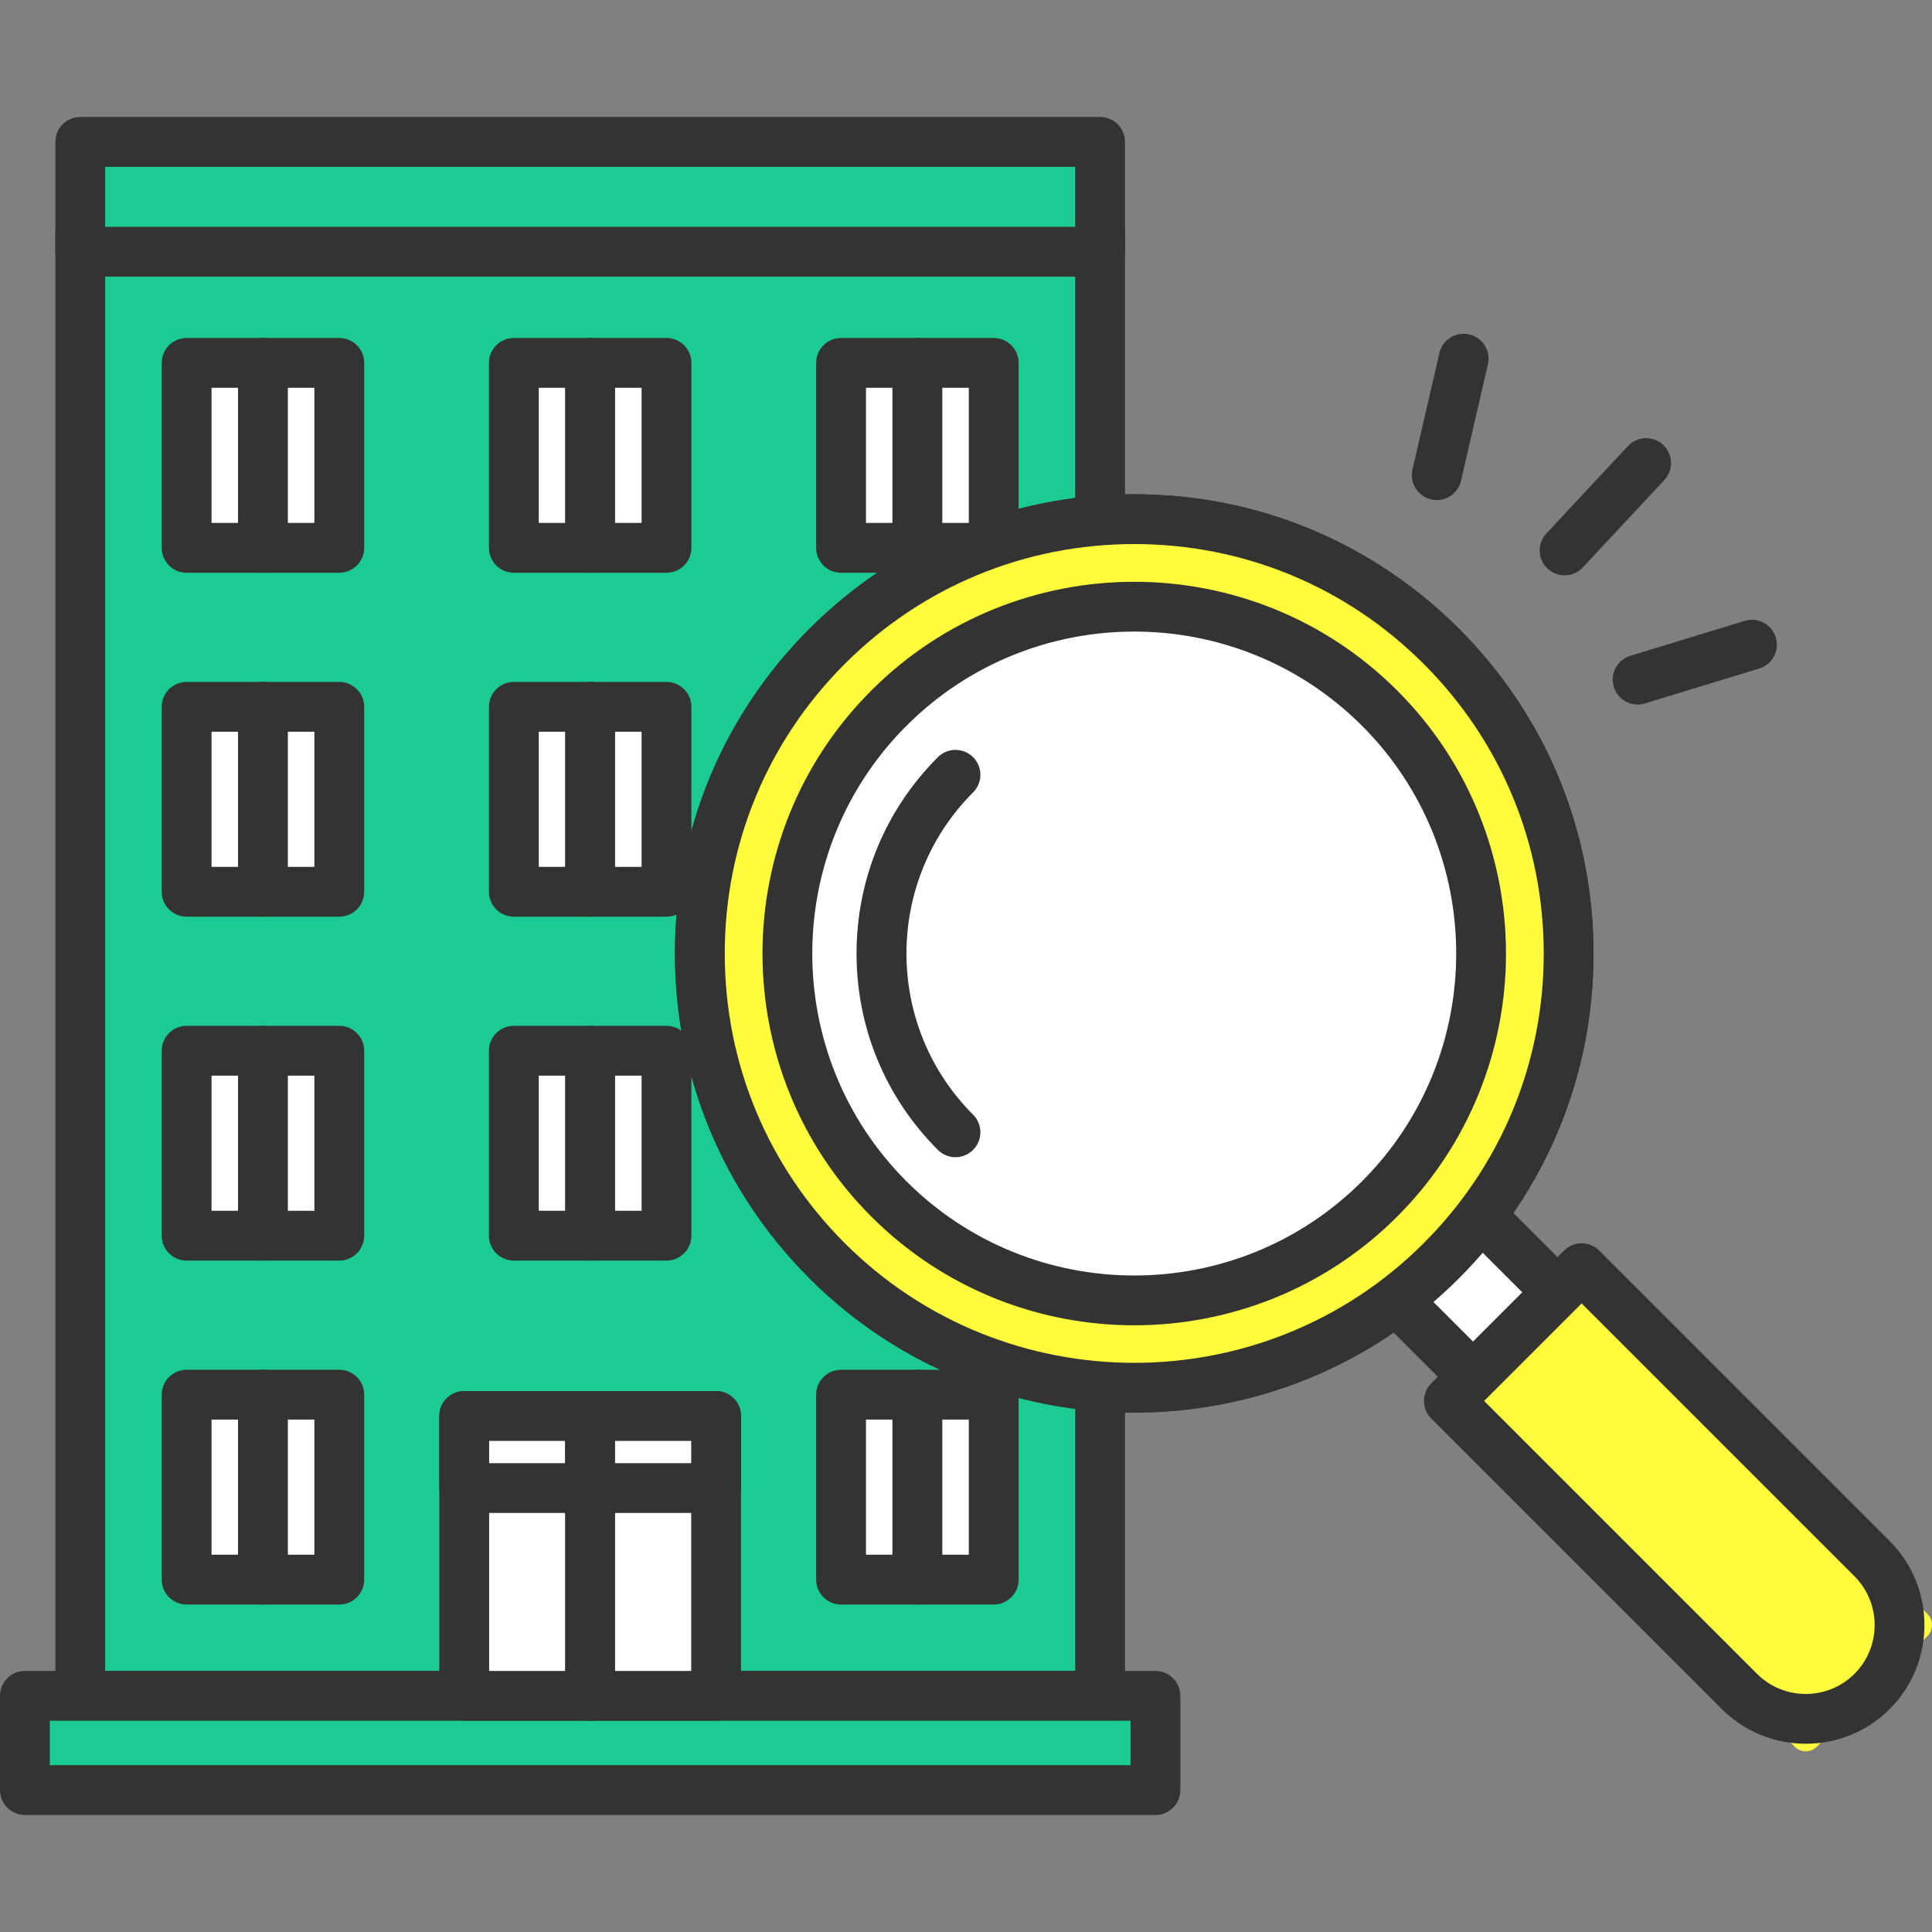
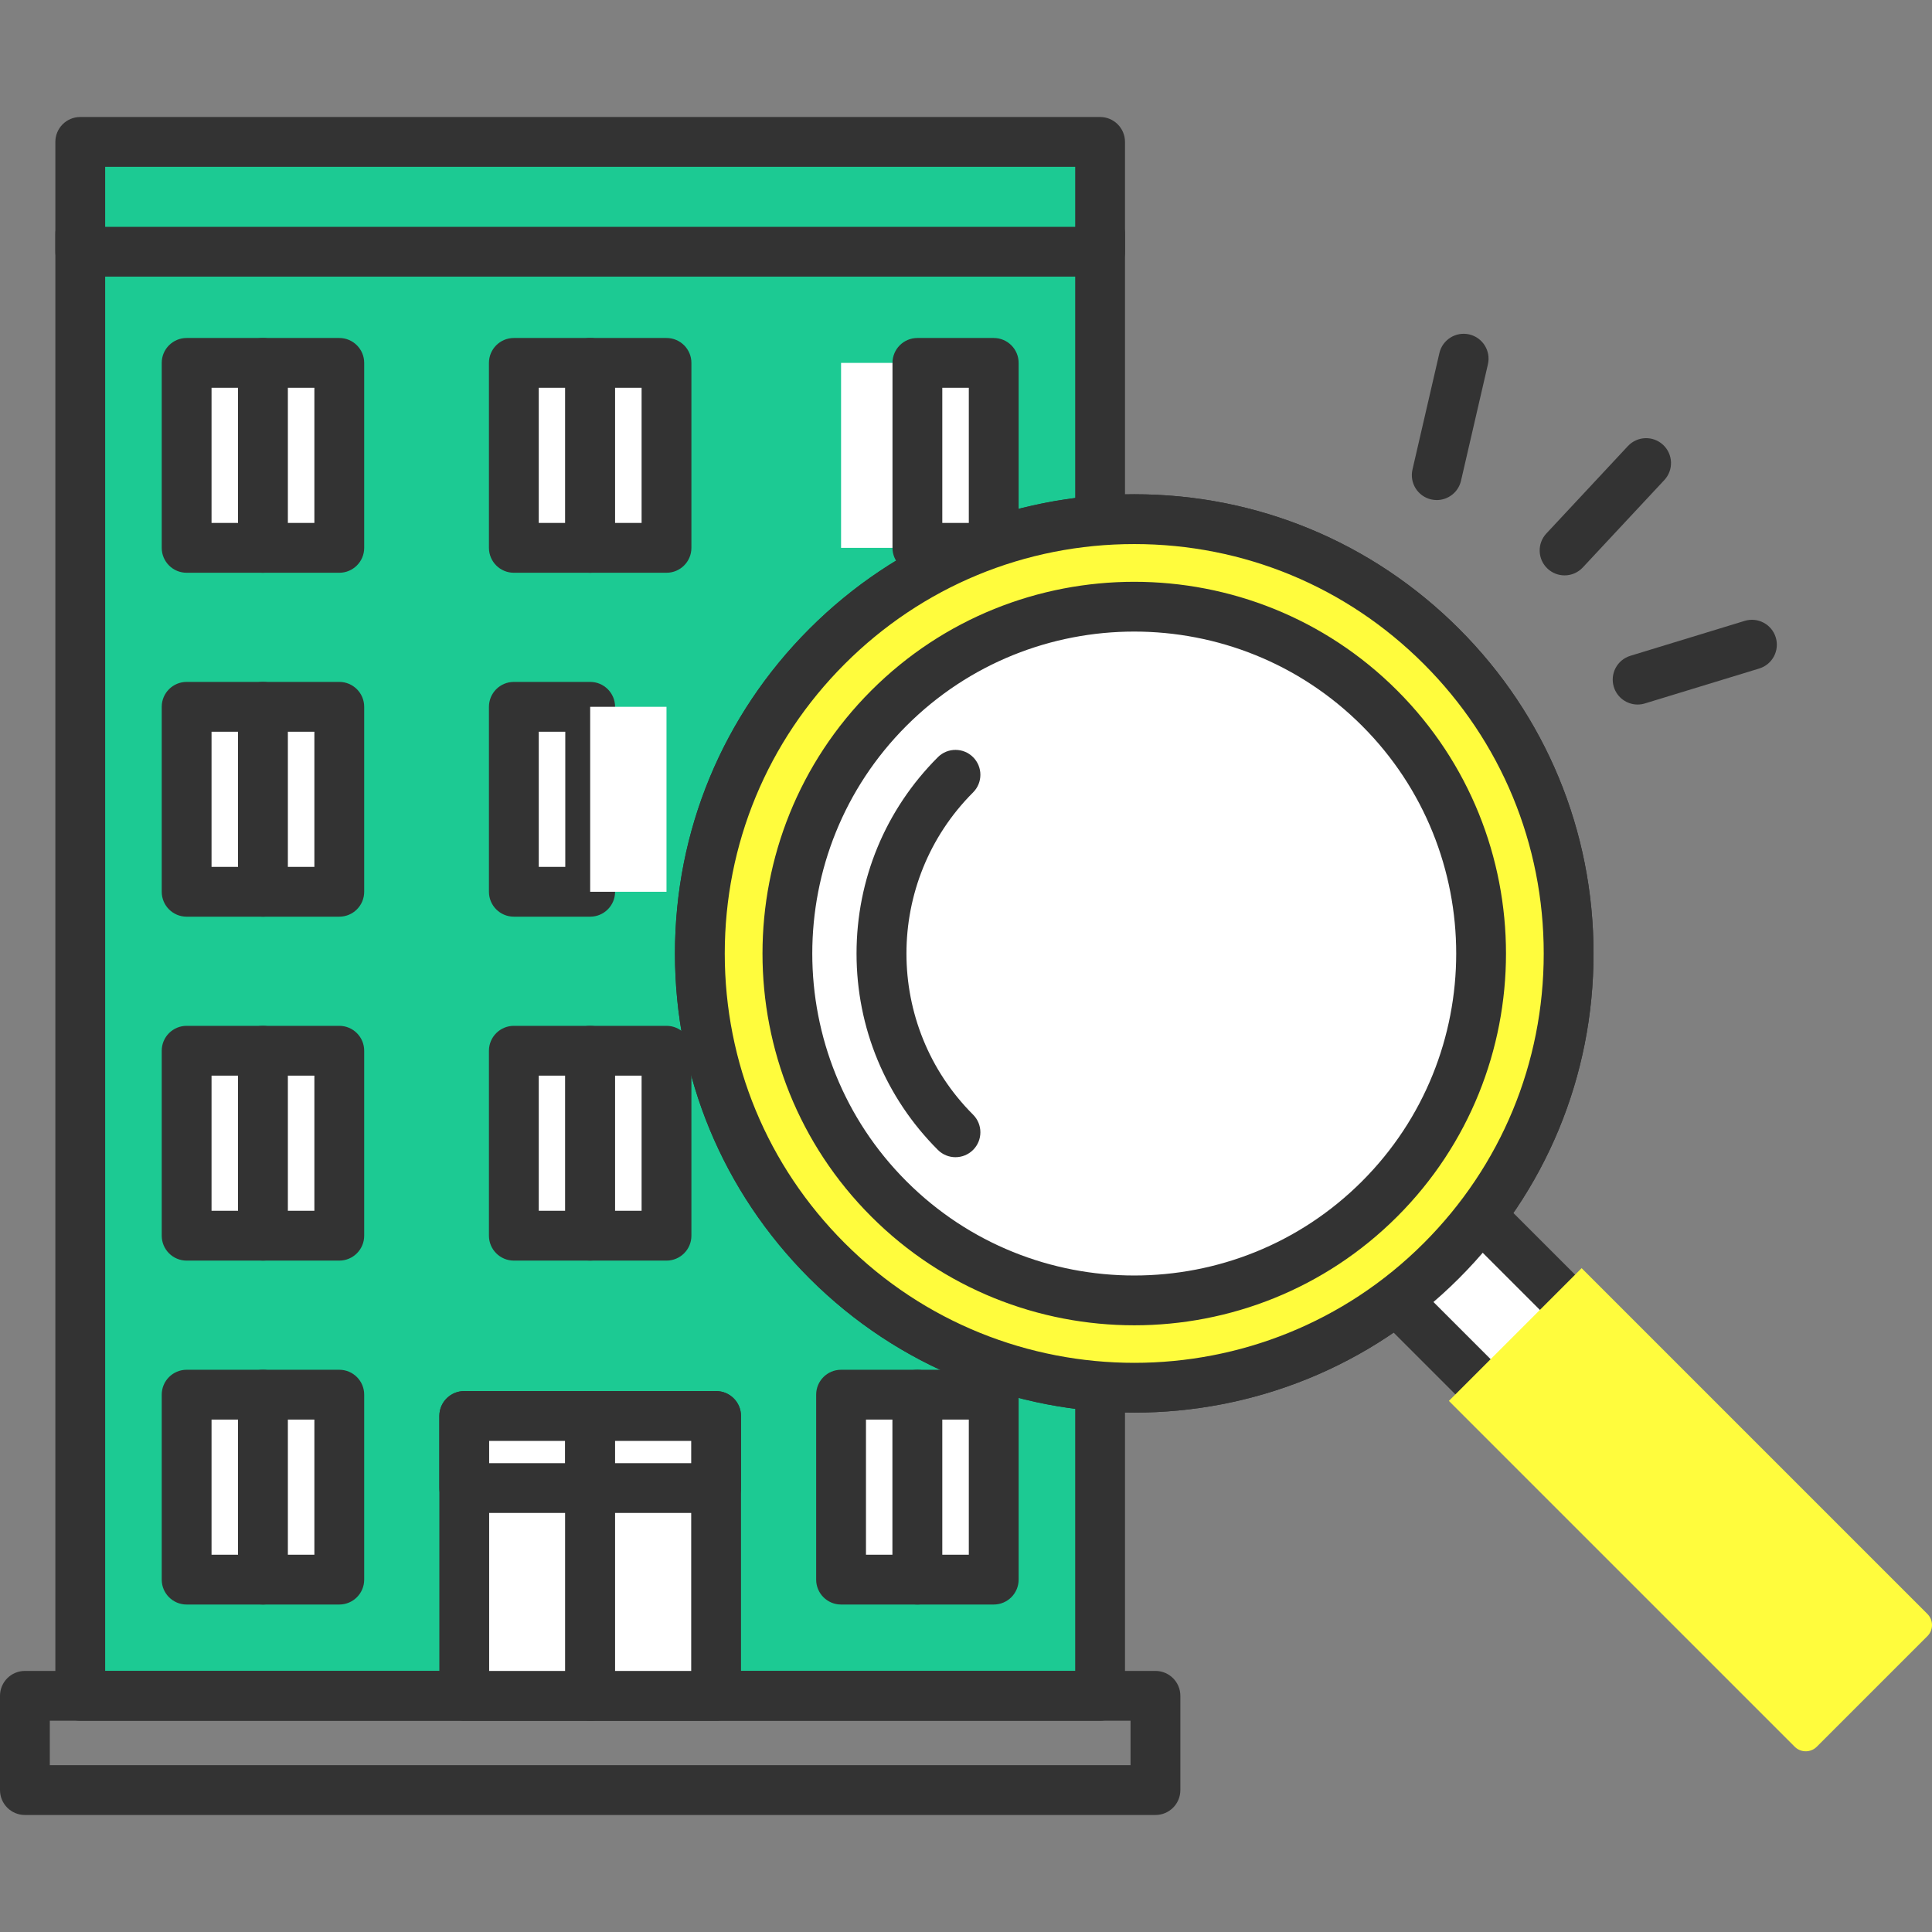
<svg xmlns="http://www.w3.org/2000/svg" version="1.1" viewBox="0 0 500 500">
  <rect x="0" y="0" width="500" height="500" fill="#808080" stroke="none" />
  <defs>
    <style>
      .cls-1 {
        fill: #fffc3d;
      }

      .cls-2 {
        fill: #fff;
      }

      .cls-3 {
        fill: #333;
      }

      .cls-4 {
        fill: #1cca93;
      }
    </style>
  </defs>
  <g>
    <g id="_レイヤー_2">
      <g id="illust">
        <g>
          <rect class="cls-4" x="20.772" y="60.542" width="263.931" height="378.337" />
          <path class="cls-3" d="M284.703,445.324H20.772c-3.56,0-6.445-2.885-6.445-6.445V60.543c0-3.56,2.885-6.445,6.445-6.445h263.931c3.56,0,6.445,2.885,6.445,6.445v378.336c0,3.56-2.885,6.445-6.445,6.445ZM27.217,432.434h251.041V66.988H27.217v365.446Z" />
        </g>
        <g>
          <rect class="cls-4" x="20.772" y="36.727" width="263.931" height="28.419" />
          <path class="cls-3" d="M284.703,71.591H20.772c-3.56,0-6.445-2.885-6.445-6.445v-28.419c0-3.56,2.885-6.445,6.445-6.445h263.931c3.56,0,6.445,2.885,6.445,6.445v28.419c0,3.56-2.885,6.445-6.445,6.445ZM27.217,58.701h251.041v-15.529H27.217v15.529Z" />
        </g>
        <g>
-           <rect class="cls-4" x="6.445" y="438.879" width="292.585" height="24.393" />
          <path class="cls-3" d="M299.03,469.718H6.445c-3.56,0-6.445-2.885-6.445-6.445v-24.393c0-3.56,2.885-6.445,6.445-6.445h292.585c3.56,0,6.445,2.885,6.445,6.445v24.393c0,3.56-2.885,6.445-6.445,6.445ZM12.89,456.828h279.695v-11.504H12.89v11.504Z" />
        </g>
        <g>
          <g>
            <g>
              <rect class="cls-2" x="120.147" y="366.457" width="32.59" height="72.423" />
              <path class="cls-3" d="M152.737,445.324h-32.59c-3.56,0-6.445-2.885-6.445-6.445v-72.422c0-3.56,2.885-6.445,6.445-6.445h32.59c3.56,0,6.445,2.885,6.445,6.445v72.422c0,3.56-2.885,6.445-6.445,6.445ZM126.592,432.434h19.7v-59.533h-19.7v59.533Z" />
            </g>
            <g>
              <rect class="cls-2" x="120.147" y="366.457" width="32.59" height="18.65" />
              <path class="cls-3" d="M152.737,391.551h-32.59c-3.56,0-6.445-2.885-6.445-6.445v-18.65c0-3.56,2.885-6.445,6.445-6.445h32.59c3.56,0,6.445,2.885,6.445,6.445v18.65c0,3.56-2.885,6.445-6.445,6.445ZM126.592,378.661h19.7v-5.76h-19.7v5.76Z" />
            </g>
          </g>
          <g>
            <g>
              <rect class="cls-2" x="152.737" y="366.457" width="32.59" height="72.423" />
              <path class="cls-3" d="M185.328,445.324h-32.59c-3.56,0-6.445-2.885-6.445-6.445v-72.422c0-3.56,2.885-6.445,6.445-6.445h32.59c3.56,0,6.445,2.885,6.445,6.445v72.422c0,3.56-2.885,6.445-6.445,6.445ZM159.182,432.434h19.7v-59.533h-19.7v59.533Z" />
            </g>
            <g>
              <rect class="cls-2" x="152.737" y="366.457" width="32.59" height="18.65" />
              <path class="cls-3" d="M185.328,391.551h-32.59c-3.56,0-6.445-2.885-6.445-6.445v-18.65c0-3.56,2.885-6.445,6.445-6.445h32.59c3.56,0,6.445,2.885,6.445,6.445v18.65c0,3.56-2.885,6.445-6.445,6.445ZM159.182,378.661h19.7v-5.76h-19.7v5.76Z" />
            </g>
          </g>
        </g>
        <g>
          <g>
            <rect class="cls-2" x="48.301" y="360.939" width="19.753" height="47.866" />
            <path class="cls-3" d="M68.054,415.25h-19.753c-3.56,0-6.445-2.885-6.445-6.445v-47.866c0-3.56,2.885-6.445,6.445-6.445h19.753c3.56,0,6.445,2.885,6.445,6.445v47.866c0,3.56-2.885,6.445-6.445,6.445h0ZM54.746,402.36h6.863v-34.976h-6.863v34.976Z" />
          </g>
          <g>
            <rect class="cls-2" x="68.054" y="360.939" width="19.753" height="47.866" />
            <path class="cls-3" d="M87.806,415.25h-19.753c-3.56,0-6.445-2.885-6.445-6.445v-47.866c0-3.56,2.885-6.445,6.445-6.445h19.753c3.56,0,6.445,2.885,6.445,6.445v47.866c0,3.56-2.885,6.445-6.445,6.445ZM74.499,402.36h6.863v-34.976h-6.863v34.976Z" />
          </g>
        </g>
        <g>
          <g>
            <rect class="cls-2" x="217.668" y="360.939" width="19.753" height="47.866" />
            <path class="cls-3" d="M237.421,415.25h-19.753c-3.56,0-6.445-2.885-6.445-6.445v-47.866c0-3.56,2.885-6.445,6.445-6.445h19.753c3.56,0,6.445,2.885,6.445,6.445v47.866c0,3.56-2.885,6.445-6.445,6.445ZM224.113,402.36h6.863v-34.976h-6.863v34.976Z" />
          </g>
          <g>
            <rect class="cls-2" x="237.421" y="360.939" width="19.753" height="47.866" />
            <path class="cls-3" d="M257.174,415.25h-19.753c-3.56,0-6.445-2.885-6.445-6.445v-47.866c0-3.56,2.885-6.445,6.445-6.445h19.753c3.56,0,6.445,2.885,6.445,6.445v47.866c0,3.56-2.885,6.445-6.445,6.445ZM243.866,402.36h6.863v-34.976h-6.863v34.976Z" />
          </g>
        </g>
        <g>
          <g>
            <g>
              <rect class="cls-2" x="48.301" y="271.931" width="19.753" height="47.866" />
              <path class="cls-3" d="M68.054,326.243h-19.753c-3.56,0-6.445-2.885-6.445-6.445v-47.866c0-3.56,2.885-6.445,6.445-6.445h19.753c3.56,0,6.445,2.885,6.445,6.445v47.866c0,3.56-2.885,6.445-6.445,6.445h0ZM54.746,313.353h6.863v-34.976h-6.863v34.976Z" />
            </g>
            <g>
              <rect class="cls-2" x="68.054" y="271.931" width="19.753" height="47.866" />
              <path class="cls-3" d="M87.806,326.243h-19.753c-3.56,0-6.445-2.885-6.445-6.445v-47.866c0-3.56,2.885-6.445,6.445-6.445h19.753c3.56,0,6.445,2.885,6.445,6.445v47.866c0,3.56-2.885,6.445-6.445,6.445ZM74.499,313.353h6.863v-34.976h-6.863v34.976Z" />
            </g>
          </g>
          <g>
            <g>
              <rect class="cls-2" x="217.668" y="271.931" width="19.753" height="47.866" />
              <path class="cls-3" d="M237.421,326.243h-19.753c-3.56,0-6.445-2.885-6.445-6.445v-47.866c0-3.56,2.885-6.445,6.445-6.445h19.753c3.56,0,6.445,2.885,6.445,6.445v47.866c0,3.56-2.885,6.445-6.445,6.445ZM224.113,313.353h6.863v-34.976h-6.863v34.976Z" />
            </g>
            <g>
              <rect class="cls-2" x="237.421" y="271.931" width="19.753" height="47.866" />
              <path class="cls-3" d="M257.174,326.243h-19.753c-3.56,0-6.445-2.885-6.445-6.445v-47.866c0-3.56,2.885-6.445,6.445-6.445h19.753c3.56,0,6.445,2.885,6.445,6.445v47.866c0,3.56-2.885,6.445-6.445,6.445ZM243.866,313.353h6.863v-34.976h-6.863v34.976Z" />
            </g>
          </g>
          <g>
            <g>
              <rect class="cls-2" x="132.984" y="271.931" width="19.753" height="47.866" />
              <path class="cls-3" d="M152.737,326.243h-19.753c-3.56,0-6.445-2.885-6.445-6.445v-47.866c0-3.56,2.885-6.445,6.445-6.445h19.753c3.56,0,6.445,2.885,6.445,6.445v47.866c0,3.56-2.885,6.445-6.445,6.445ZM139.43,313.353h6.863v-34.976h-6.863v34.976Z" />
            </g>
            <g>
              <rect class="cls-2" x="152.737" y="271.931" width="19.753" height="47.866" />
              <path class="cls-3" d="M172.49,326.243h-19.753c-3.56,0-6.445-2.885-6.445-6.445v-47.866c0-3.56,2.885-6.445,6.445-6.445h19.753c3.56,0,6.445,2.885,6.445,6.445v47.866c0,3.56-2.885,6.445-6.445,6.445ZM159.182,313.353h6.863v-34.976h-6.863v34.976Z" />
            </g>
          </g>
        </g>
        <g>
          <g>
            <g>
              <rect class="cls-2" x="48.301" y="182.924" width="19.753" height="47.866" />
              <path class="cls-3" d="M68.054,237.235h-19.753c-3.56,0-6.445-2.885-6.445-6.445v-47.866c0-3.56,2.885-6.445,6.445-6.445h19.753c3.56,0,6.445,2.885,6.445,6.445v47.866c0,3.56-2.885,6.445-6.445,6.445h0ZM54.746,224.345h6.863v-34.976h-6.863v34.976Z" />
            </g>
            <g>
              <rect class="cls-2" x="68.054" y="182.924" width="19.753" height="47.866" />
              <path class="cls-3" d="M87.806,237.235h-19.753c-3.56,0-6.445-2.885-6.445-6.445v-47.866c0-3.56,2.885-6.445,6.445-6.445h19.753c3.56,0,6.445,2.885,6.445,6.445v47.866c0,3.56-2.885,6.445-6.445,6.445ZM74.499,224.345h6.863v-34.976h-6.863v34.976Z" />
            </g>
          </g>
          <g>
            <g>
              <rect class="cls-2" x="217.668" y="182.924" width="19.753" height="47.866" />
              <path class="cls-3" d="M237.421,237.235h-19.753c-3.56,0-6.445-2.885-6.445-6.445v-47.866c0-3.56,2.885-6.445,6.445-6.445h19.753c3.56,0,6.445,2.885,6.445,6.445v47.866c0,3.56-2.885,6.445-6.445,6.445ZM224.113,224.345h6.863v-34.976h-6.863v34.976Z" />
            </g>
            <g>
              <rect class="cls-2" x="237.421" y="182.924" width="19.753" height="47.866" />
              <path class="cls-3" d="M257.174,237.235h-19.753c-3.56,0-6.445-2.885-6.445-6.445v-47.866c0-3.56,2.885-6.445,6.445-6.445h19.753c3.56,0,6.445,2.885,6.445,6.445v47.866c0,3.56-2.885,6.445-6.445,6.445ZM243.866,224.345h6.863v-34.976h-6.863v34.976Z" />
            </g>
          </g>
          <g>
            <g>
              <rect class="cls-2" x="132.984" y="182.924" width="19.753" height="47.866" />
              <path class="cls-3" d="M152.737,237.235h-19.753c-3.56,0-6.445-2.885-6.445-6.445v-47.866c0-3.56,2.885-6.445,6.445-6.445h19.753c3.56,0,6.445,2.885,6.445,6.445v47.866c0,3.56-2.885,6.445-6.445,6.445ZM139.43,224.345h6.863v-34.976h-6.863v34.976Z" />
            </g>
            <g>
              <rect class="cls-2" x="152.737" y="182.924" width="19.753" height="47.866" />
-               <path class="cls-3" d="M172.49,237.235h-19.753c-3.56,0-6.445-2.885-6.445-6.445v-47.866c0-3.56,2.885-6.445,6.445-6.445h19.753c3.56,0,6.445,2.885,6.445,6.445v47.866c0,3.56-2.885,6.445-6.445,6.445ZM159.182,224.345h6.863v-34.976h-6.863v34.976Z" />
            </g>
          </g>
        </g>
        <g>
          <g>
            <g>
              <rect class="cls-2" x="48.301" y="93.917" width="19.753" height="47.866" />
              <path class="cls-3" d="M68.054,148.228h-19.753c-3.56,0-6.445-2.885-6.445-6.445v-47.866c0-3.56,2.885-6.445,6.445-6.445h19.753c3.56,0,6.445,2.885,6.445,6.445v47.866c0,3.56-2.885,6.445-6.445,6.445h0ZM54.746,135.338h6.863v-34.976h-6.863v34.976Z" />
            </g>
            <g>
              <rect class="cls-2" x="68.054" y="93.917" width="19.753" height="47.866" />
              <path class="cls-3" d="M87.806,148.228h-19.753c-3.56,0-6.445-2.885-6.445-6.445v-47.866c0-3.56,2.885-6.445,6.445-6.445h19.753c3.56,0,6.445,2.885,6.445,6.445v47.866c0,3.56-2.885,6.445-6.445,6.445ZM74.499,135.338h6.863v-34.976h-6.863v34.976Z" />
            </g>
          </g>
          <g>
            <g>
              <rect class="cls-2" x="217.668" y="93.917" width="19.753" height="47.866" />
-               <path class="cls-3" d="M237.421,148.228h-19.753c-3.56,0-6.445-2.885-6.445-6.445v-47.866c0-3.56,2.885-6.445,6.445-6.445h19.753c3.56,0,6.445,2.885,6.445,6.445v47.866c0,3.56-2.885,6.445-6.445,6.445ZM224.113,135.338h6.863v-34.976h-6.863v34.976Z" />
            </g>
            <g>
              <rect class="cls-2" x="237.421" y="93.917" width="19.753" height="47.866" />
              <path class="cls-3" d="M257.174,148.228h-19.753c-3.56,0-6.445-2.885-6.445-6.445v-47.866c0-3.56,2.885-6.445,6.445-6.445h19.753c3.56,0,6.445,2.885,6.445,6.445v47.866c0,3.56-2.885,6.445-6.445,6.445ZM243.866,135.338h6.863v-34.976h-6.863v34.976Z" />
            </g>
          </g>
          <g>
            <g>
              <rect class="cls-2" x="132.984" y="93.917" width="19.753" height="47.866" />
              <path class="cls-3" d="M152.737,148.228h-19.753c-3.56,0-6.445-2.885-6.445-6.445v-47.866c0-3.56,2.885-6.445,6.445-6.445h19.753c3.56,0,6.445,2.885,6.445,6.445v47.866c0,3.56-2.885,6.445-6.445,6.445ZM139.43,135.338h6.863v-34.976h-6.863v34.976Z" />
            </g>
            <g>
              <rect class="cls-2" x="152.737" y="93.917" width="19.753" height="47.866" />
              <path class="cls-3" d="M172.49,148.228h-19.753c-3.56,0-6.445-2.885-6.445-6.445v-47.866c0-3.56,2.885-6.445,6.445-6.445h19.753c3.56,0,6.445,2.885,6.445,6.445v47.866c0,3.56-2.885,6.445-6.445,6.445ZM159.182,135.338h6.863v-34.976h-6.863v34.976Z" />
            </g>
          </g>
        </g>
        <g>
          <g>
            <path class="cls-3" d="M423.814,182.332c-2.76,0-5.313-1.787-6.161-4.564-1.04-3.404.876-7.006,4.28-8.046l29.584-9.039c3.406-1.039,7.007.877,8.047,4.281,1.04,3.404-.876,7.006-4.28,8.046l-29.584,9.039c-.628.192-1.262.283-1.885.283v-0Z" />
            <path class="cls-3" d="M404.91,148.907c-1.575,0-3.152-.574-4.395-1.732-2.603-2.429-2.745-6.507-.316-9.109l21.101-22.62c2.428-2.604,6.506-2.744,9.109-.317,2.603,2.429,2.745,6.507.316,9.109l-21.101,22.62c-1.269,1.361-2.99,2.049-4.714,2.049Z" />
            <path class="cls-3" d="M371.834,129.415c-.481,0-.968-.055-1.457-.167-3.468-.801-5.63-4.262-4.829-7.731l6.964-30.14c.802-3.468,4.264-5.626,7.73-4.828,3.468.801,5.63,4.262,4.829,7.731l-6.964,30.14c-.688,2.98-3.341,4.996-6.274,4.996v0Z" />
          </g>
          <g>
            <g>
              <path class="cls-2" d="M214.05,167.284c-43.902,43.902-43.902,115.082,0,158.984s115.082,43.902,158.984,0c43.902-43.902,43.902-115.081-0-158.984-43.902-43.902-115.081-43.902-158.984-0h-0Z" />
              <path class="cls-3" d="M293.541,365.583c-30.438,0-60.877-11.586-84.049-34.758-22.45-22.45-34.814-52.3-34.814-84.049,0-31.75,12.364-61.6,34.814-84.05,22.45-22.45,52.299-34.814,84.049-34.814,31.75,0,61.599,12.364,84.049,34.814,22.45,22.45,34.814,52.3,34.814,84.049,0,31.75-12.364,61.6-34.814,84.05-23.172,23.172-53.611,34.758-84.049,34.758ZM293.541,140.802c-28.307,0-54.919,11.022-74.934,31.039-20.016,20.016-31.039,46.627-31.039,74.935,0,28.307,11.023,54.918,31.039,74.934,20.657,20.658,47.8,30.987,74.935,30.99,27.141.003,54.273-10.327,74.935-30.99,20.016-20.016,31.039-46.627,31.039-74.934,0-28.307-11.023-54.919-31.039-74.935-20.016-20.017-46.628-31.039-74.935-31.039v-0Z" />
            </g>
            <g>
              <rect class="cls-2" x="397.154" y="300.544" width="30.92" height="130.609" transform="translate(-137.842 398.917) rotate(-45)" />
              <path class="cls-3" d="M447.86,429.402c-1.649,0-3.299-.629-4.557-1.887l-92.355-92.354c-1.209-1.209-1.888-2.848-1.888-4.558,0-1.709.679-3.348,1.888-4.558l21.863-21.863c2.517-2.516,6.598-2.516,9.115,0l92.355,92.354c1.209,1.209,1.888,2.848,1.888,4.558s-.679,3.348-1.888,4.558l-21.863,21.863c-1.258,1.258-2.908,1.887-4.557,1.887ZM364.62,330.603l83.24,83.24,12.749-12.749-83.24-83.24-12.749,12.749Z" />
            </g>
            <g>
              <path class="cls-1" d="M498.814,423.422l-28.626,28.626c-1.581,1.581-4.144,1.581-5.725,0l-89.492-89.492,34.352-34.352,89.492,89.492c1.581,1.581,1.581,4.144,0,5.725v-0Z" />
-               <path class="cls-3" d="M467.325,451.28c-7.871,0-15.741-2.995-21.733-8.987l-75.179-75.179c-2.517-2.518-2.517-6.598,0-9.115l34.351-34.351c2.517-2.516,6.598-2.516,9.115,0l75.179,75.178c11.983,11.984,11.984,31.483 0,43.467-0,0-0.0.001-0.0.001-5.991,5.991-13.864,8.987-21.733,8.987ZM384.085,362.556l70.622,70.622c6.957,6.958,18.279,6.959,25.237,0,6.957-6.957,6.957-18.279,0-25.237l-70.622-70.622-25.237,25.237ZM484.501,437.735h.009-.009Z" />
            </g>
            <g>
              <path class="cls-1" d="M214.05,167.284c-43.902,43.902-43.902,115.082,0,158.984s115.082,43.902,158.984,0c43.902-43.902,43.902-115.081-0-158.984-43.902-43.902-115.081-43.902-158.984-0h-0ZM357.045,310.279c-35.072,35.072-91.936,35.072-127.008 0-35.072-35.072-35.072-91.936,0-127.008,35.072-35.072,91.936-35.072,127.008 0,35.072,35.072,35.072,91.936,0,127.008v0Z" />
              <path class="cls-3" d="M293.541,365.583c-30.438,0-60.877-11.586-84.049-34.758-22.45-22.45-34.814-52.3-34.814-84.049,0-31.75,12.364-61.6,34.814-84.05,22.45-22.45,52.299-34.814,84.049-34.814,31.75,0,61.599,12.364,84.049,34.814,22.45,22.45,34.814,52.3,34.814,84.049,0,31.75-12.364,61.6-34.814,84.05-23.172,23.172-53.611,34.758-84.049,34.758ZM293.541,140.802c-28.307,0-54.919,11.022-74.934,31.039-20.016,20.016-31.039,46.627-31.039,74.935,0,28.307,11.023,54.918,31.039,74.934,20.657,20.658,47.8,30.987,74.935,30.99,27.141.003,54.273-10.327,74.935-30.99,20.016-20.016,31.039-46.627,31.039-74.934,0-28.307-11.023-54.919-31.039-74.935-20.016-20.017-46.628-31.039-74.935-31.039v-0ZM293.541,342.984c-24.648,0-49.297-9.382-68.061-28.146-37.529-37.53-37.529-98.594,0-136.123,37.528-37.529,98.594-37.53,136.123-.001,37.529,37.53,37.529,98.594,0,136.124-18.764,18.764-43.413,28.146-68.062,28.146ZM293.541,163.451c-21.35,0-42.694,8.124-58.947,24.377-32.503,32.503-32.503,85.391,0,117.893,32.503,32.503,85.39,32.505,117.894,0,32.504-32.503,32.504-85.391,0-117.893-16.25-16.25-37.602-24.377-58.947-24.377Z" />
            </g>
            <path class="cls-3" d="M247.279,299.482c-1.649,0-3.299-.629-4.557-1.887-13.574-13.575-21.05-31.623-21.05-50.819,0-19.197,7.476-37.245,21.05-50.82,2.517-2.516,6.598-2.516,9.114,0,2.517,2.518,2.517,6.598,0,9.115-22.996,22.995-22.996,60.413,0,83.408,2.517,2.518,2.517,6.598,0,9.115-1.258,1.258-2.908,1.887-4.557,1.887h0Z" />
          </g>
        </g>
      </g>
    </g>
  </g>
</svg>